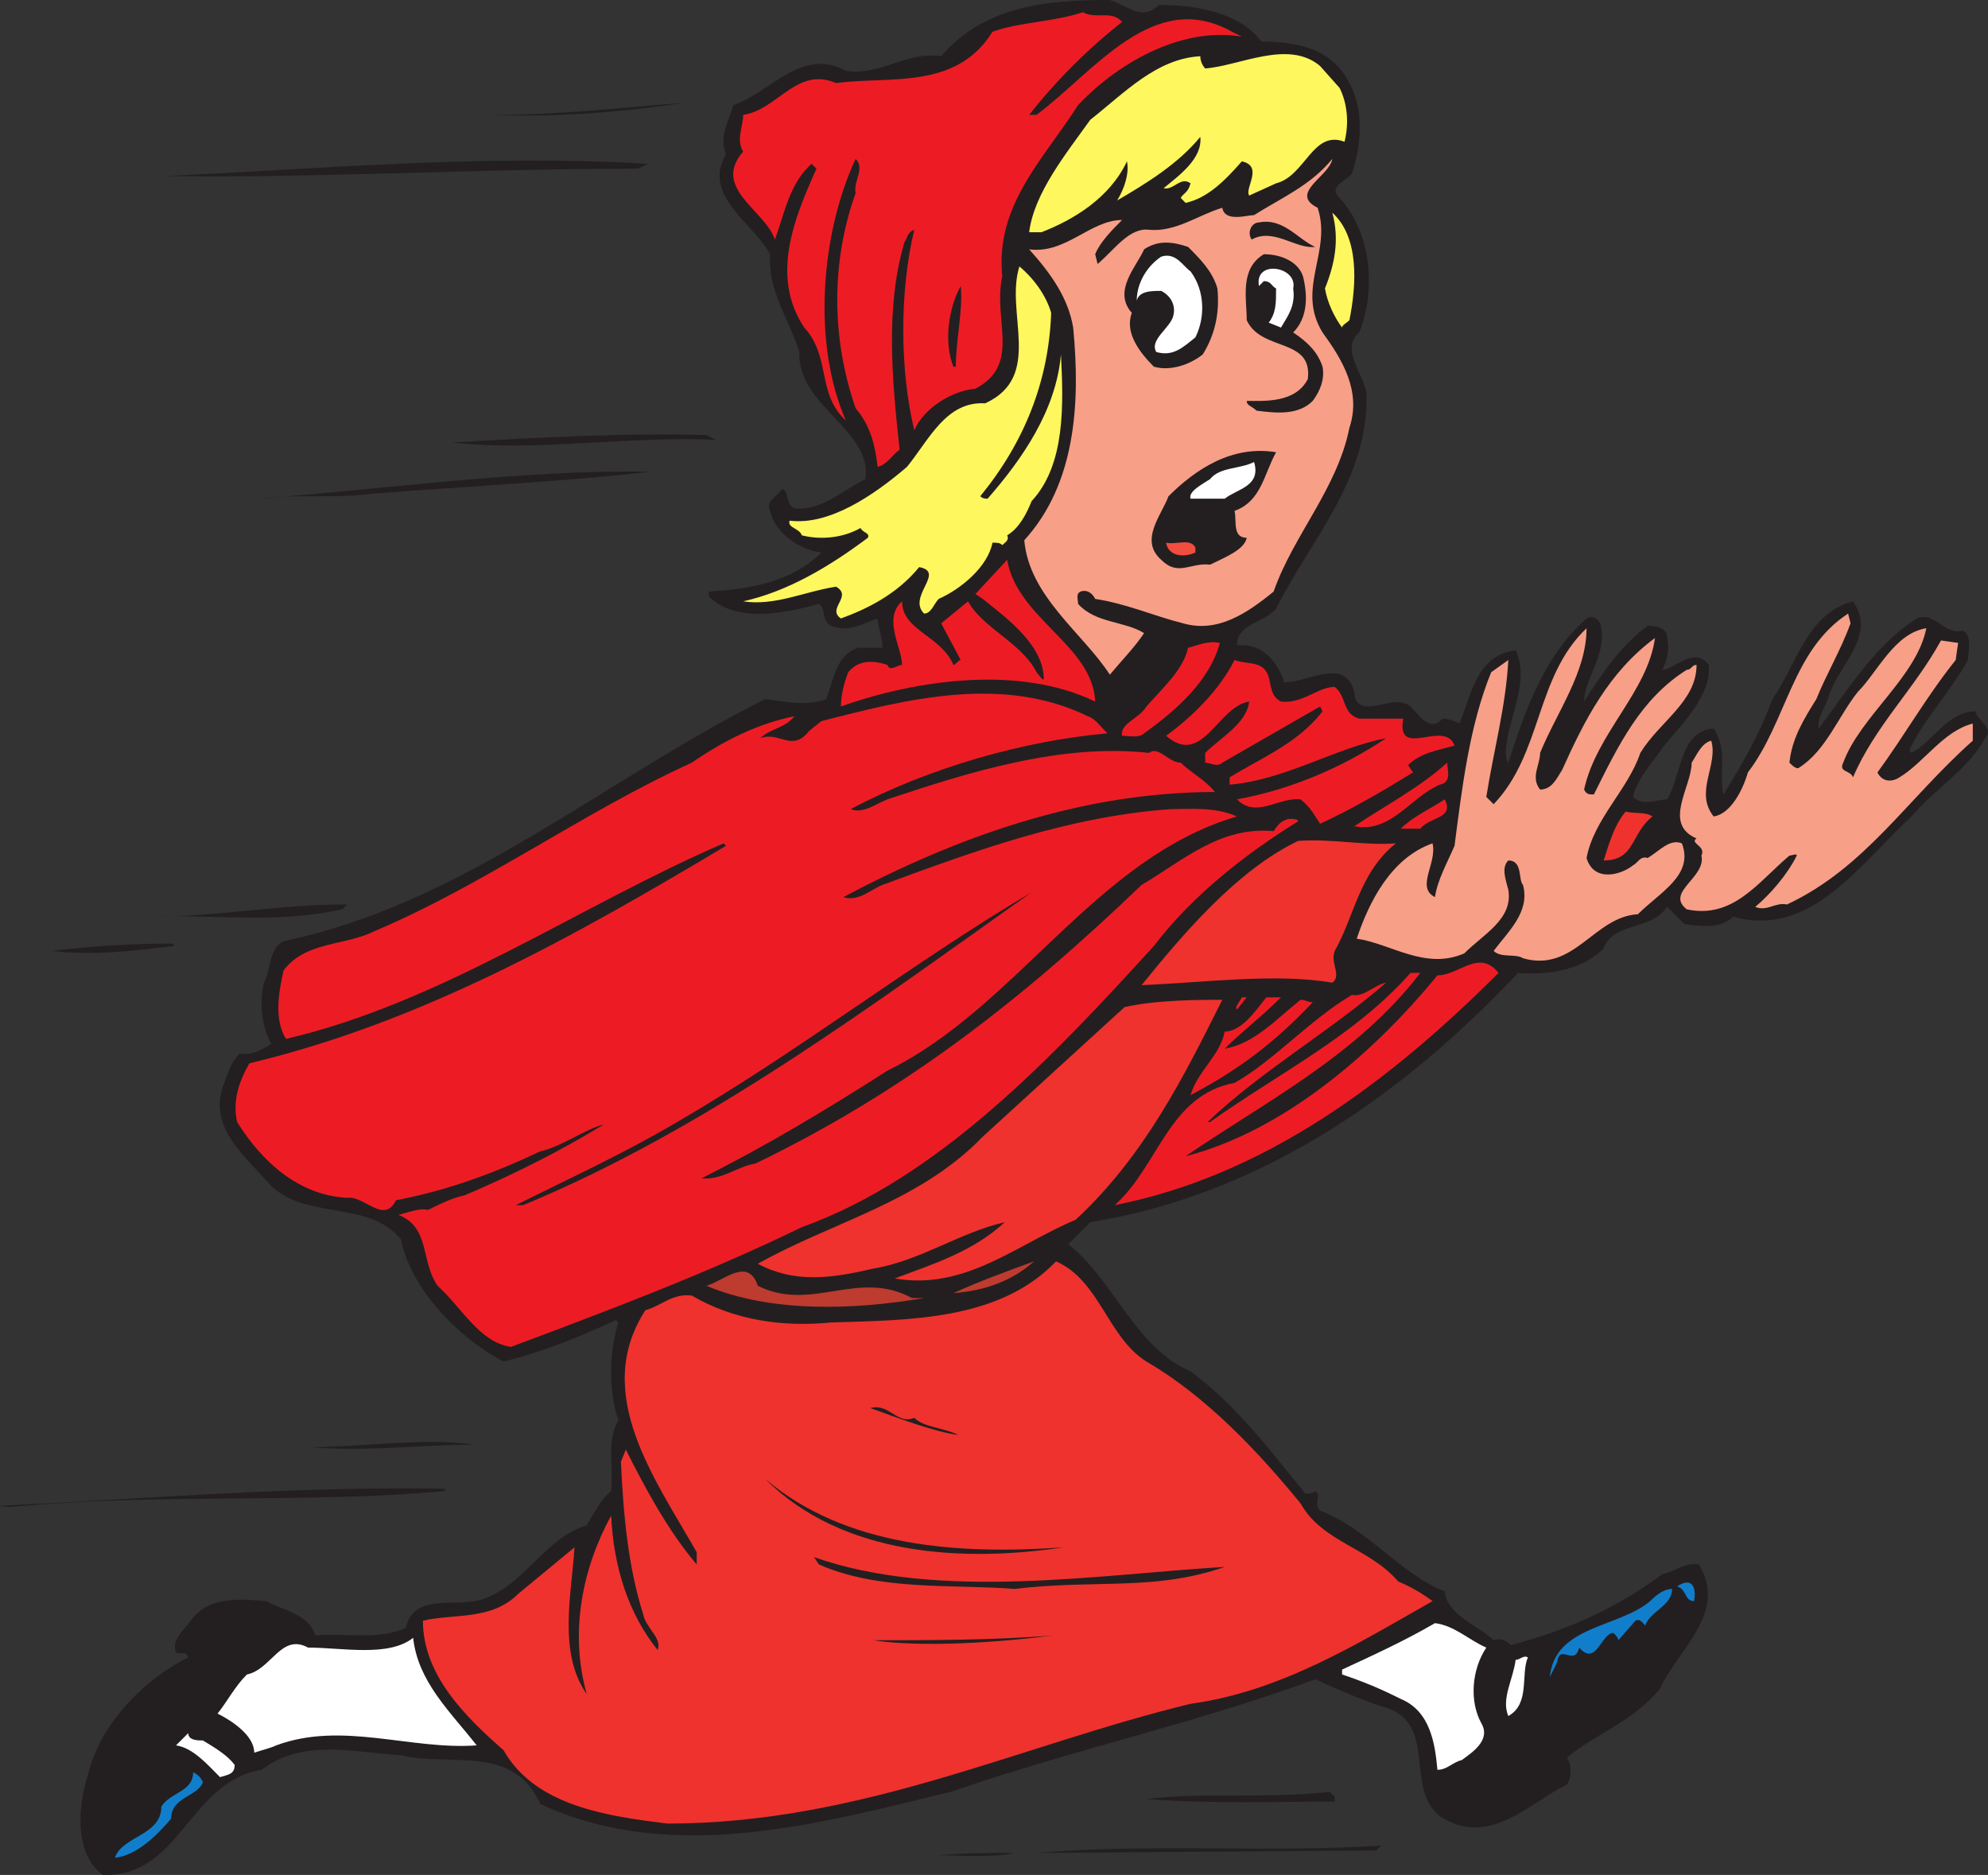
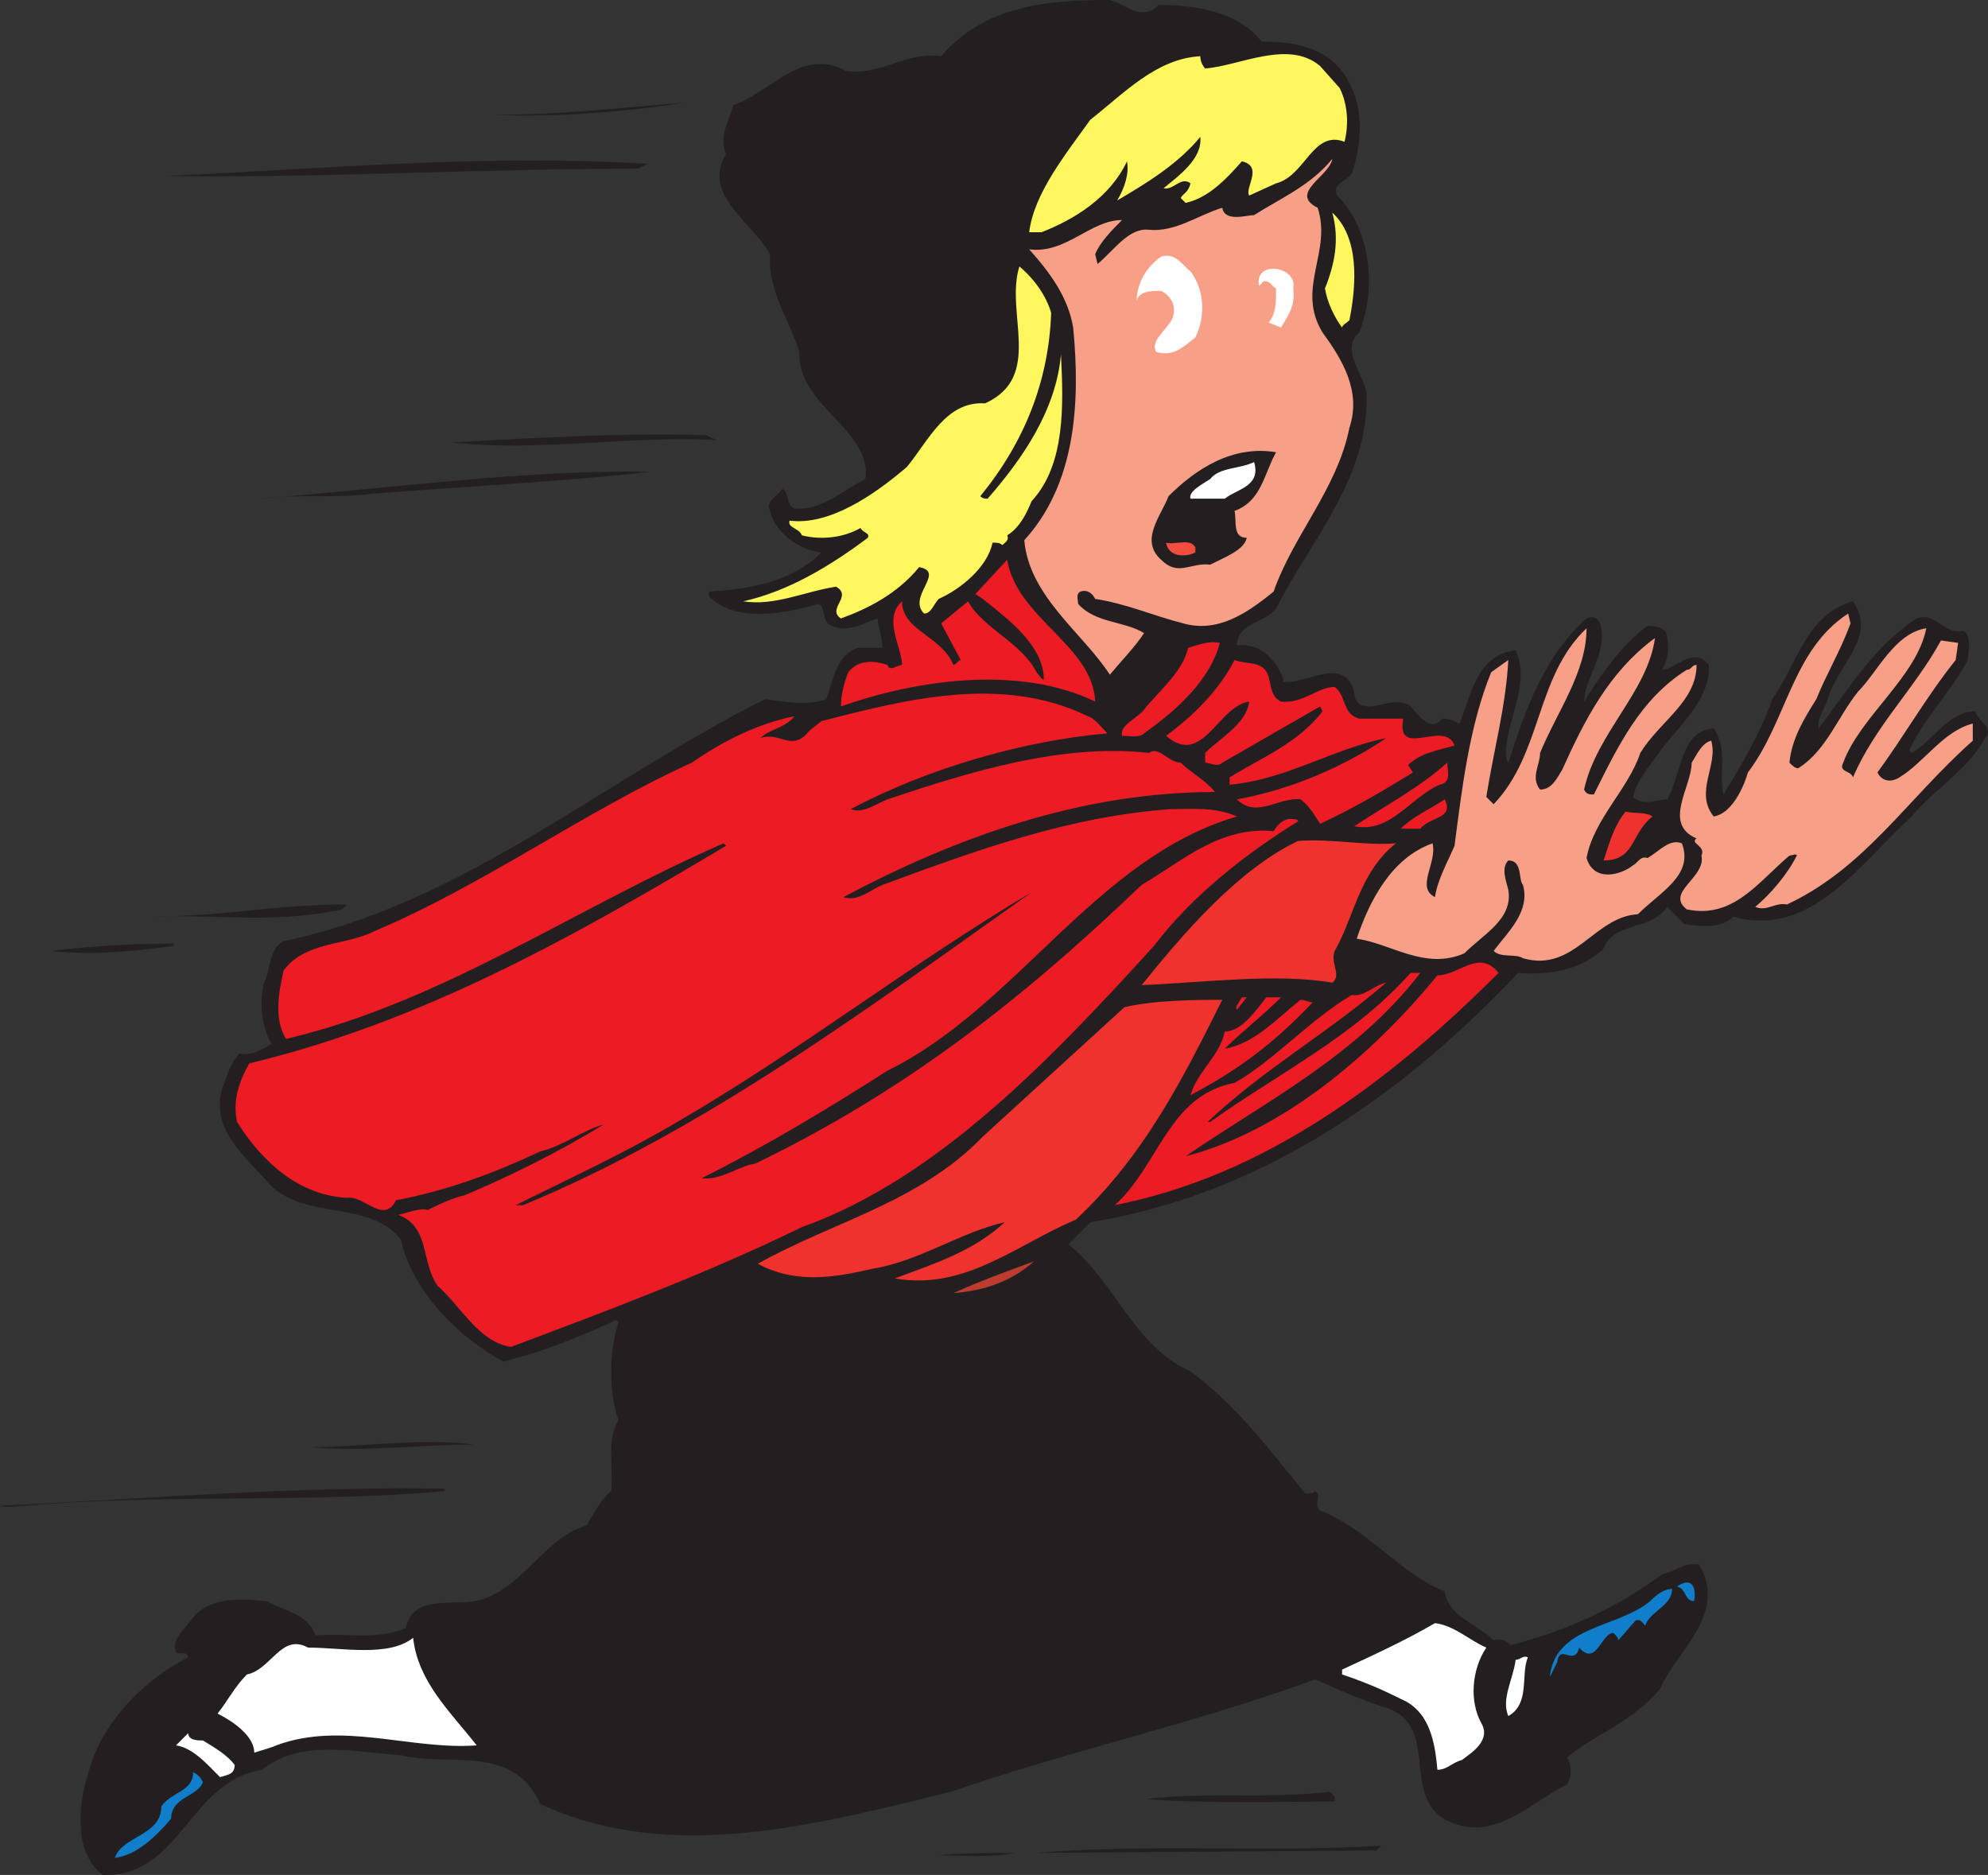
<svg xmlns="http://www.w3.org/2000/svg" width="609.918" height="575.264">
  <rect width="100%" height="100%" fill="#333333" stroke="none" />
  <path fill="#231f20" fill-rule="evenodd" d="M355.5 1.5c11.25 0 24.75 2.25 31.5 11.25 11.25 0 21.75 2.25 27 12.75 4.5 8.25 3.75 18.75.75 27.75-1.5 2.25-7.5 3.75-3.75 7.5 9.75 10.5 11.25 28.5 6 41.25-6 5.25 1.5 12.75 2.25 18.75.75 26.25-17.25 45-27.75 66-3.75 4.5-12 4.5-12 11.25 7.5-.75 12 4.5 14.25 10.5v.75c6.75.75 18.75-8.25 21.75 3 0 3 1.5 4.5 4.5 4.5 3.75 0 9-3 12.75 0 2.25 2.25 6 8.25 9.75 3.75 2.25 0 3.75.75 5.25 1.5 3.75-9 5.25-21 17.25-22.5 4.5 9.75-2.25 20.25-3 30.75 0 .75 0 3 .75 3.75 5.25-16.5 11.25-33 24-44.25 3-1.5 4.5 1.5 4.5 3 1.5 8.25-5.25 15.75-5.25 22.5C491.25 207 497.25 198 505.5 192c3 0 6 .75 6 3.75.75 3.75 0 6.75-1.5 9.75 3.75 0 9.75-7.5 14.25-1.5.75 9.75-8.25 18-14.25 25.5-3 4.5-7.5 9-9 15 3 3 7.5.75 10.5.75 4.5-7.5 3.75-21 14.25-21.75 4.5 6.75 1.5 13.5 3 20.25 6-9.75 11.25-18.75 15-29.25 7.5-10.5 10.5-26.25 24.75-30C576 195 564 204 561 213.75c-.75 3-3.75 6.75-3 9.75 9-12 17.25-25.5 30-33.75 6-2.25 8.25 5.25 14.25 3.75 3 1.5 1.5 6.75 1.5 9-5.25 9.75-13.5 18-18 27.75l.75.75c6.75-3.75 11.25-12.75 19.5-12.75.75 3 6 5.25 3 8.25-5.25 9.75-15.75 15.75-22.5 24-15.75 14.25-30.75 37.5-54.75 30.75-3.75 3.75-9.75 3-15 2.25l-5.25-5.25c-5.25 7.5-16.5 4.5-19.5 12.75-6.75 6.75-17.25 8.25-26.25 7.5-36.75 39-80.25 68.25-131.25 76.5l-6.75 6.75c14.25 11.25 20.25 31.5 37.5 39 14.25 10.5 24.75 24.75 35.25 37.5.75 0 2.25 0 3-.75 2.25 1.5-.75 3.75 1.5 6 14.25 5.25 24.75 19.5 38.25 24.75.75 7.5 10.5 10.5 15 15 2.25-.75 3.75 0 5.25 1.5 17.25-4.5 32.25-11.25 46.5-21.75 3.75-.75 6.75-3.75 11.25-3 9 15-6.75 26.25-12 38.25-9 10.5-19.5 13.5-28.5 21 1.5 2.25 1.5 6 0 8.25-12 6-24 19.5-39 9.75-11.25-9 0-29.25-18-33.75-6.75-2.25-13.5-5.25-20.25-8.25-36.75 13.5-75 21.75-111.75 34.5-40.5 9.75-85.5 22.5-126 3.75-8.25-18.75-28.5-11.25-42.75-15-14.25-.75-30-5.25-42.75 4.5-22.5 3.75-24.75 33-48.75 32.25-9-6.75-7.5-21.75-4.5-30.75 3.75-15.75 17.25-29.25 30.75-36-.75-2.25-2.25-.75-3.75-1.5-1.5-3.75 2.25-6.75 4.5-9.75 5.25-7.5 15-6.75 23.25-6 5.25 3 12.75 3.75 15 10.5 10.5-.75 18.75 1.5 27.75-2.25 2.25-11.25 16.5-6 24-9 12.75-4.5 18.75-18.75 31.5-22.5 2.25-3.75 4.5-8.25 7.5-10.5.75-7.5-1.5-15.75 2.25-21.75-3-8.25-3-21 0-30L189 405c-11.25 5.25-22.5 9.75-34.5 12.75-14.25-7.5-28.5-22.5-31.5-37.5-10.5-12.75-30.75-5.25-41.25-18-7.5-8.25-17.25-16.5-13.5-28.5 1.5-3.75 2.25-7.5 5.25-10.5 3.75.75 7.5-1.5 9.75-3-3-5.25-3.75-12.75-2.25-18.75 2.25-4.5 1.5-10.5 6-12.75 54.75-11.25 98.25-49.5 147.75-74.25 6 .75 12.75 2.25 18.75 0 2.25-6 3-13.5 9.75-15.75h7.5c0-3-1.5-6.75-1.5-9-4.5 1.5-9 4.5-14.25 2.25-3-1.5-1.5-5.25-3.75-6.75-10.5 3-25.5 6-33.75-2.25v-1.5c12.75-.75 25.5-3 34.5-12-6.75-.75-14.25-6-15.75-12.75-1.5-3 2.25-4.5 3.75-6.75 2.25.75.75 4.5 3.75 6 8.25.75 14.25-5.25 21.75-9 2.25-15-21-22.5-20.25-39-3-9.75-9.75-18.75-9-30-5.25-9.75-21-18-13.5-30.75-2.25-5.25.75-9.75 2.25-15 11.25-3.75 21-18 34.5-10.5 11.25 1.5 18-6 29.25-4.5C302.25 1.5 321.75 0 340.5 0c5.25 1.5 9.75 6.75 15 1.5" />
-   <path fill="#ed1c24" fill-rule="evenodd" d="M344.25 6.75c-10.5 8.25-20.25 18-28.5 28.5H318c18-13.5 36-39 60-25.5l3 1.5c-17.25-3-36.75 6.75-50.25 21-10.5 16.5-25.5 30.75-23.25 52.5-3 13.5 6 27-8.25 34.5-7.5.75-15.75 6-18.75 12.75-4.5-18.75-4.5-42.75 0-61.5-2.25.75-2.25 3-3 3.75-6 20.25-3.75 42.75-1.5 63.75-2.25 1.5-3.75 4.5-6.75 5.25-.75-6.75-2.25-12.75-6.75-18-7.5-21.75-7.5-45 0-66-.75-3.75 3-7.5 0-10.5C252 71.25 249 105 259.5 129c-9-8.25-4.5-19.5-12.75-28.5-10.5-15.75-3-33.75 3.75-48.75l-1.5-1.5c-6.75 6-8.25 15-11.25 23.25-3-9-19.5-15.75-9.75-27-2.25-3.75 0-7.5 0-11.25 10.5-1.5 16.5-15 28.5-9.75 16.5-2.25 36.75 2.25 48-15.75 8.25-3 18.75-3 27.75-6 3.75 2.25 9-.75 12 3" />
  <path fill="#fff75e" fill-rule="evenodd" d="M411 27c2.25 4.5 3 10.5 1.5 16.5-9.75-3.75-12 10.5-21 12.75L383.25 60c-1.5-2.25 4.5-9-2.25-10.5-5.25 6-10.5 11.25-17.25 12.75l-1.5-1.5c.75-1.5 2.25-1.5 3-4.5-3-2.25-5.25 2.25-8.25 1.5 4.5-3.75 12-9 11.25-15.75-6.75 8.25-16.5 14.25-25.5 19.5 2.25-3.75 3.75-8.25 3-12-5.25 11.25-16.5 18-26.25 21.75h-3.75c1.5-12 11.25-24 18.75-34.5C345 28.5 354.75 18 368.25 17.25c0 1.5.75 3 1.5 3.75 10.5-.75 25.5-9 35.25-.75l6 6.75" />
  <path fill="#231f20" fill-rule="evenodd" d="M210 31.5c-19.5 3-39 4.5-58.5 3.75 20.25 0 39.75-2.25 58.5-3.75m-11.25 18.75-3 1.5C147 51.75 94.5 54.75 51 54c48.75-2.25 97.5-6.75 147.75-3.75" />
  <path fill="#f89f88" fill-rule="evenodd" d="M404.25 63.75c4.5 13.5-6.75 24.75 1.5 38.25 6 8.25 12 18 8.25 29.25-3.75 18.75-17.25 33-23.25 50.25-8.25 6.75-17.25 12.75-27.75 9.75-9-2.25-17.25-6-27-7.5-.75-1.5-2.25-3-4.5-2.25-1.5.75-.75 2.25-.75 3.75 5.25 6 14.25 5.25 20.25 9-3 4.5-6.75 8.25-10.5 12.75-8.25-12.75-24.75-24-26.25-41.25 15.75-17.25 17.25-42 15-65.25-1.5-9-6.75-16.5-13.5-24 11.25 1.5 18.75-9 28.5-9-3 3-6.75 6.75-8.25 10.5l.75 3c5.25-4.5 9.75-11.25 15.75-10.5 8.25.75 15-4.5 22.5-6.75.75 4.5 7.5 2.25 9.75 2.25 8.25-5.25 17.25-9 24-17.25-.75 5.25-13.5 10.5-4.5 15" />
  <path fill="#fff75e" fill-rule="evenodd" d="M414 98.25c-.75.75-2.25 1.5-2.25 2.25-2.25-3-4.5-7.5-5.25-12 3-7.5 4.5-15 2.25-23.25 8.25 7.5 7.5 21.75 5.25 33" />
-   <path fill="#231f20" fill-rule="evenodd" d="M403.5 75.75c-6 .75-12.75-6-19.5-2.25-1.5-2.25 0-5.25 2.25-5.25 7.5-1.5 12 5.25 17.25 7.5m-30 12.75c.75 7.5-.75 14.25-4.5 20.25-3.75 3-9.75 5.25-15 3.75-4.5-4.5-9-10.5-6.75-16.5-6-6.75 1.5-14.25 3.75-19.5 4.5-3 9-2.25 13.5-.75 3.75 3.75 7.5 7.5 9 12.75m26.25-3.75c1.5 6 1.5 12.75-3 17.25 4.5 3 7.5 6 9 10.5.75 3.75-.75 7.5-3 10.5-4.5 4.5-11.25 3.75-17.25 3-1.5-1.5-3-1.5-3-3 5.25 0 15 .75 18.75-6.75 1.5-12.75-14.25-8.25-18.75-18 0-6.75-2.25-15.75 5.25-20.25 5.25 0 10.5 2.25 12 6.75" />
  <path fill="#fff" fill-rule="evenodd" d="M365.25 83.25c4.5 6 4.5 14.25 1.5 20.25-3.75 3-6.75 6-12 4.5-2.25-3.75 4.5-7.5 5.25-11.25.75-3-.75-6-3.75-7.5-3 0-6.75 0-7.5 3 0-5.25 3-10.5 7.5-13.5 4.5-1.5 6.75 3 9 4.5" />
  <path fill="#fff75e" fill-rule="evenodd" d="M322.5 96c-.75 21-8.25 39.75-21.75 56.25.75.75 1.5.75 2.25.75 10.5-12 21-27 22.5-44.25.75 15 1.5 33.75-9 45-1.5 3.75-3.75 8.25-7.5 10.5.75 1.5-.75 2.25-1.5 3-.75-.75-1.5-.75-3-.75-1.5 7.5-9.75 14.25-16.5 17.25-1.5 1.5-2.25 4.5-4.5 4.5-5.25-5.25 6.75-12.75-1.5-14.25-6.75 8.25-15.75 12.75-24 15.75-4.5-3 3.75-6.75-1.5-9.75-9.75 1.5-18.75 6-28.5 4.5 13.5-3 26.25-10.5 38.25-19.5.75-1.5-1.5-1.5-2.25-3-5.25 3-12 3.75-18 2.25-.75-2.25-4.5-2.25-3.75-4.5 12 1.5 25.5-7.5 36-16.5 6.75-8.25 12-20.25 24-19.5 18-8.25 6-27.75 10.5-42 4.5 3.75 8.25 9 9.75 14.25" />
  <path fill="#fff" fill-rule="evenodd" d="M396.75 88.5c.75 5.25-1.5 8.25-3.75 12l-3.75-1.5c2.25-3 2.25-6 2.25-10.5-1.5-.75-1.5-2.25-3.75-2.25l-1.5 1.5c-1.5-8.25 12-6 10.5.75" />
  <path fill="#231f20" fill-rule="evenodd" d="M293.25 112.5h-.75c-3-7.5-1.5-18 2.25-24.75.75 7.5-1.5 16.5-1.5 24.75m-73.5 22.5c-24.75-1.5-55.5 3.75-81 .75 26.25-1.5 53.25-3 78-2.25l3 1.5m171.75 3.75c-3.75 6.75-4.5 15-12.75 18 .75 3-.75 8.25 3.75 8.25-.75 3.75-6.75 6-11.25 8.25-6-.75-9.75 3.75-15-1.5-6.75-6 0-13.5 2.25-19.5 8.25-8.25 19.5-15.75 33-13.5" />
  <path fill="#fff" fill-rule="evenodd" d="M384.75 141.75c2.25 7.5-5.25 8.25-9 11.25h-10.5c-.75-2.25 3.75-4.5 6-6 3-3.75 9-3 13.5-5.25" />
  <path fill="#231f20" fill-rule="evenodd" d="M199.5 144.75c-26.25 3-57 4.5-85.5 6.75-11.25 1.5-22.5 0-34.5 1.5 39-3 81.75-9 120-8.25" />
  <path fill="#f24d3e" fill-rule="evenodd" d="M366.75 168v1.5c-3 1.5-8.25 1.5-9-3 3 .75 7.5-1.5 9 1.5" />
  <path fill="#ed1c24" fill-rule="evenodd" d="M336 215.25c-23.25-11.25-54.75-6.75-78 1.5 0-3 .75-6.75 2.25-10.5 3-3.75 7.5-3.75 12-2.25.75 2.25 3 0 4.5 0 0-5.25-6-14.25 0-19.5 0 9 12 10.5 15.75 19.5.75 0 1.5-1.5 2.25-1.5l-6-11.25 8.25-6.75c4.5 8.25 16.5 12.75 21 21.75.75.75 1.5 2.25 2.25 2.25 0-10.5-11.25-18.75-18.75-24.75l-2.25-1.5 9.75-10.5c3 18 26.25 26.25 27 43.5" />
  <path fill="#f89f88" fill-rule="evenodd" d="M567.75 191.25c-3 8.25-7.5 15.75-10.5 23.25-3.75 6-7.5 12-8.25 19.5.75.75 2.25 2.25 3 1.5 8.25-5.25 12-15.75 18-23.25 6-6 11.25-18 21-19.5-3 15-20.25 27-25.5 41.25-1.5 3 2.25 2.25 3 4.5 6.75-15.75 18.75-27 27-42l5.25.75-.75 5.25c-9 11.25-15.75 23.25-24 34.5 1.5 3 4.5 3 6.75 1.5 7.5-4.5 13.5-14.25 22.5-16.5v5.25c-20.25 18-33 39-57 50.25-3.75-.75-6 2.25-9.75.75 4.5-3.75 9.75-9.75 12.75-15.75 0-.75-1.5 0-2.25 0-9.75 8.25-17.25 19.5-31.5 16.5-6.75-5.25 6-9.75 4.5-16.5 1.5-3-3.75-3.75-1.5-5.25-10.5-4.5-1.5-15.75-1.5-23.25 1.5-2.25 3-6 6-6.75 2.25 7.5-5.25 15.75.75 23.25 5.25-.75 9-8.25 10.5-13.5 12-15.75 13.5-37.5 30.75-48.75l.75 3" />
  <path fill="#f89f88" fill-rule="evenodd" d="M486.75 192.75c0 13.5-9 25.5-14.25 38.25 0 3.75-3 7.5 0 11.25 3.75 0 5.25-3.75 6.75-6 6.75-15 14.25-30 28.5-40.5-2.25 16.5-18 29.25-21.75 46.5.75 1.5 1.5 1.5 3 1.5 7.5-15 14.25-29.25 28.5-38.25 1.5 0 1.5-1.5 3-1.5 0 11.25-11.25 17.25-17.25 27-3.75 11.25-14.25 20.25-16.5 32.25 2.25 7.5 10.5 5.25 14.25 2.25 1.5-.75 2.25-3 4.5-2.25 3.75-2.25 6.75-6 10.5-4.5 3.75 9.75-6.75 15-13.5 21.75-13.5.75-19.5 18-35.25 13.5-2.25-1.5-6.75 0-9-2.25 4.5-6 11.25-12 9-20.25-1.5-1.5 0-7.5-4.5-7.5-2.25 2.25-.75 6 0 9 1.5 9-7.5 13.5-13.5 19.5-12 5.25-22.5-3-33-4.5 3.75-11.25 10.5-24.75 23.25-29.25 1.5 6-5.25 13.5.75 16.5.75-5.25 3.75-10.5 6-15.75 2.25-17.25 4.5-36.75 11.25-53.25l5.25-3.75c-.75 14.25-4.5 27.75-6.75 42l2.25 2.25c15-15.75 12.75-39 28.5-54" />
  <path fill="#ed1c24" fill-rule="evenodd" d="M374.25 197.25c-3 11.25-12.75 20.25-23.25 27.75-1.5 1.5-4.5.75-6.75.75-.75-3.75 5.25-5.25 7.5-9 5.25-6 11.25-11.25 12.75-18 3-.75 6-2.25 9.75-1.5m15 10.5c.75 3 .75 6 3.75 7.5 6.75.75 11.25-4.5 16.5-4.5 3.75 3 2.25 8.25 7.5 9.75h13.5c-2.25 12.75 12.75 0 15.75 8.25-5.25 1.5-10.5 2.25-14.25 6l1.5 2.25c-9.75 6-18.75 11.25-28.5 15.75-1.5-2.25-3-5.25-6-7.5-6.75-.75-13.5 6-19.5 0 16.5-3 32.25-9.75 45.75-18.75-15.75 3-30.75 12.75-48 14.25v-2.25c9.75-6 21-10.5 28.5-20.25l-.75-1.5L375 234c-1.5 1.5-3.75 0-5.25 0v-3c4.5-4.5 12.75-9 13.5-15.75-9.75 1.5-14.25 20.25-25.5 10.5 8.25-6 16.5-14.25 21-23.25 3.75 1.5 9 0 10.5 5.25" />
  <path fill="#ed1c24" fill-rule="evenodd" d="M333.75 219.75c2.25.75 3.75 3 6 5.25-25.5 2.25-54.75 10.5-78.75 23.25 3.75 1.5 7.5-1.5 11.25-3C297 237 325.5 228 352.5 231c3-2.25 6 3 9.75 3 3 3 7.5 5.25 10.5 9-40.5 0-78.75 13.5-114 32.25 4.5 1.5 8.25-2.25 12-3.75 28.5-10.5 57-21 88.5-23.25 6 0 13.5-.75 20.25 2.25-43.5 12.75-67.5 58.5-107.25 78-18.75 12-37.5 23.25-57 33 6 .75 11.25-3.75 16.5-4.5 45-21.75 81-49.5 118.5-85.5 12.75-7.5 24-18 40.5-16.5 1.5-2.25 2.25-3 4.5-3.75 1.5 0 3 0 3 .75-15.75 9.75-32.25 22.5-44.25 38.25-30.75 33.75-66 71.25-108 86.25-29.25 14.25-59.25 25.5-89.25 36.75-9.75-1.5-15-12-22.5-18.75-5.25-7.5-2.25-18-12-21.75 3-.75 6.75-2.25 9-1.5 3-1.5 7.5-3.75 11.25-4.5 14.25-6 29.25-13.5 42.75-21.75-6 1.5-12.75 6.75-19.5 8.25-14.25 6.75-28.5 12-44.25 15-3.75 7.5-9.75-1.5-15-.75-15-.75-26.25-11.25-33.75-23.25-1.5-6.75.75-12.75 3.75-18 53.25-12.75 99.75-39 146.25-66.75l-.75-.75c-45 19.5-86.25 48.75-134.25 60-3.75-6-2.25-14.25-.75-21 6.75-9 18.75-7.5 27.75-12 33.75-14.25 64.5-36.75 97.5-51.75 9.75-6.75 20.25-12 31.5-14.25-3 3.75-7.5 3.75-10.5 6.75 6-2.25 9.75 4.5 15-2.25l3.75-3c26.25-6.75 55.5-14.25 81.75-1.5M444 234c0 2.25 1.5 6-2.25 6.75-9 3.75-15 15-26.25 12.75 9-6 20.25-12 28.5-19.5m-8.25 20.25h-6c3.75-3.75 9-6 13.5-9 3 6-4.5 5.25-7.5 9" />
  <path fill="#ef322e" fill-rule="evenodd" d="M507 250.5c-6.75 5.25-5.25 13.5-15 13.5 1.5-4.5 3-10.5 6.75-15 3 .75 6 0 8.25 1.5m-78.75 8.25c-11.25 9-12.75 22.5-18.75 33-1.5 3.75 2.25 7.5-.75 9.75-17.25-3-39.75 0-58.5.75C363 286.5 379.5 267 398.25 258c10.5-.75 20.25 1.5 30 .75" />
  <path fill="#231f20" fill-rule="evenodd" d="M160.5 369.75h-2.25c16.5-8.25 33-15.75 49.5-25.5 37.5-21.75 72-48.75 108.75-70.5-48.75 34.5-99.75 72.75-156 96m-54-92.25L105 279c-21 4.5-36.75 1.5-59.25 2.25 22.5 0 38.25-3.75 60.75-3.75m-53.25 12.75c-12 1.5-24.75 3-37.5 1.5 12.75-1.5 24.75-2.25 37.5-2.25v.75" />
  <path fill="#ed1c24" fill-rule="evenodd" d="M459.75 298.5c-33.75 33.75-72 62.25-117.75 71.25 13.5-12 16.5-33.75 36.75-37.5 12-6.75 23.25-19.5 36-27 3.75.75 6.75-3 10.5-3.75-17.25 15-38.25 27-54.75 42.75h.75c21-15 44.25-26.25 61.5-45.75h3c-19.5 25.5-48 39.75-72 56.25 29.25-7.5 57-30.75 77.25-55.5 6.75 0 12.75-8.25 18.75-.75" />
  <path fill="#ef322e" fill-rule="evenodd" d="M375 306.75c-12 24-24 48-45 67.5-18 7.5-33.75 21.75-55.5 18 12-4.5 24-8.25 33.75-17.25-13.5 3-26.25 12-40.5 14.25-12.75 3-24 4.5-35.25-1.5 22.5-12.75 49.5-18.75 69-39L345 309c9.75-2.25 23.25-2.25 30-2.25" />
  <path fill="#ed1c24" fill-rule="evenodd" d="M379.5 309.75c-.75-.75.75-2.25 1.5-3.75h1.5l-3 3.75M393 306c-6 6-12 10.5-17.25 15.75 9-1.5 15.75-9 23.25-15 1.5 0 2.25.75 3.75.75-12 12.75-23.25 21-37.5 28.5 2.25-7.5 9-12 10.5-19.5 5.25 0 9.75-6.75 12.75-10.5h4.5" />
  <path fill="#be3b2f" fill-rule="evenodd" d="M317.25 387c-6.75 6-15 9-24.75 9.75C300.75 393 309 390 317.25 387" />
-   <path fill="#ef322e" fill-rule="evenodd" d="M351.75 417.75c18 10.5 33.75 27 47.25 43.5 6.75 12 21 13.5 30 24 3.75 1.5 7.5 3.75 10.5 6C417 504 393 519 365.25 522.75 312.75 535.5 264 559.5 204.75 559.5c-18-2.25-40.5-5.25-50.25-22.5-12-10.5-24.75-23.25-24.75-39.75 9.75-2.25 21 0 29.25-8.25l17.25-14.25c-.75 13.5-5.25 32.25 3.75 45-5.25-18.75-1.5-38.25 7.5-54.75.75 15.75 5.25 30 14.25 41.25 1.5-3.75-3.75-6.75-4.5-11.25-4.5-14.25-6-30-6.75-46.5l1.5-3.75c5.25 10.5 12.75 24.75 21.75 35.25v-3.75C201 453.75 181.5 427.5 198 402c5.25-1.5 8.25-5.25 14.25-4.5C225 405 240 407.25 255 405.75c24.75-.75 51.75-.75 69-18.75 13.5 6 15.75 23.25 27.75 30.75" />
-   <path fill="#be3b2f" fill-rule="evenodd" d="M279.75 398.25h3.75c-21.75 3.75-47.25 4.5-66.75-3.75 5.25-1.5 12.75-9 15.75 0 16.5 8.25 30.75-5.25 47.25 3.75" />
  <path fill="#231f20" fill-rule="evenodd" d="M280.5 435c3 3 9 3 13.5 5.25-6.75-.75-18.75-5.25-27-8.25 6-1.5 8.25 5.25 13.5 3m-135 8.25c-17.25 0-33 2.25-50.25.75 15.75 0 35.25-3 50.25-.75m180.75 31.5c-30 4.5-67.5 3-91.5-21 24.75 21 59.25 23.25 91.5 21M136.5 457.5c-41.25 3.75-87 .75-129 4.5-1.5 0-5.25.75-7.5 0 46.5-2.25 89.25-6 136.5-5.25v.75" />
  <path fill="#231f20" fill-rule="evenodd" d="M375.75 480.75c-21.75 7.5-39 3.75-64.5 6.75-18.75-1.5-41.25.75-60-7.5l-1.5-2.25c38.25 13.5 87.75 5.25 126 3" />
  <path fill="#117ecc" fill-rule="evenodd" d="M519.75 491.25c-3 0-2.25-3.75-5.25-4.5 4.5-3 6 0 5.25 4.5M513 487.5c0 5.25-6.75 6.75-8.25 11.25-.75-.75-1.5-2.25-3-1.5l-5.25 6c0-.75-.75-1.5-1.5-2.25-3.75 0-5.25 10.5-10.5 4.5-1.5 6-6-1.5-6.75 4.5l-2.25 4.5c1.5-15.75 21-15 30.75-23.25 2.25-2.25 4.5-3.75 6.75-3.75" />
  <path fill="#fff" fill-rule="evenodd" d="M456 505.5c-4.5 6.75-5.25 16.5-1.5 23.25 3 5.25-3 9-6 11.25-3 .75-4.5 3-7.5 3-.75-8.25-2.25-18-11.25-21.75-6-3-11.25-5.25-18-7.5v-1.5c9.75-4.5 19.5-9 28.5-14.25 6 .75 10.5 5.25 15.75 7.5" />
  <path fill="#231f20" fill-rule="evenodd" d="M323.25 501.75c-17.25 2.25-40.5 3.75-55.5 1.5 17.25 0 37.5 0 55.5-1.5" />
  <path fill="#fff" fill-rule="evenodd" d="M146.25 535.5c-20.25 1.5-41.25-7.5-61.5 0-1.5.75-4.5 1.5-6.75 2.25 0-5.25-6.75-9.75-11.25-12 3-3.75 5.25-8.25 9-12 7.5-1.5 10.5-12.75 18.75-8.25 10.5 0 24.75 3 32.25-3 1.5 13.5 11.25 22.5 19.5 33m322.5-27c-2.25 5.25.75 14.25-6 18-2.25-5.25 1.5-11.25 2.25-17.25 1.5 0 2.25-1.5 3.75-.75M62.25 534c3.75 2.25 7.5 4.5 9.75 7.5 0 3-2.25 3-4.5 3.75-3.75-3.75-8.25-9-13.5-9.75l3.75-3.75c0 2.25 3 2.25 4.5 2.25" />
  <path fill="#117ecc" fill-rule="evenodd" d="M62.25 546.75c-1.5 4.5-9.75 4.5-9.75 11.25-4.5 5.25-10.5 11.25-17.25 12 2.25-6.75 14.25-6.75 14.25-15.75 3-4.5 9.75-4.5 9.75-10.5 1.5.75 2.25 1.5 3 3" />
  <path fill="#231f20" fill-rule="evenodd" d="M409.5 551.25v1.5c-19.5 0-36.75.75-57.75-.75 16.5-2.25 36.75 0 56.25-2.25l1.5 1.5m12.75 16.5L318 568.5c35.25-3 71.25 0 105.75-2.25l-1.5 1.5m-111 .75c-6 1.5-16.5.75-23.25.75 7.5-.75 15.75-.75 23.25-.75" />
</svg>